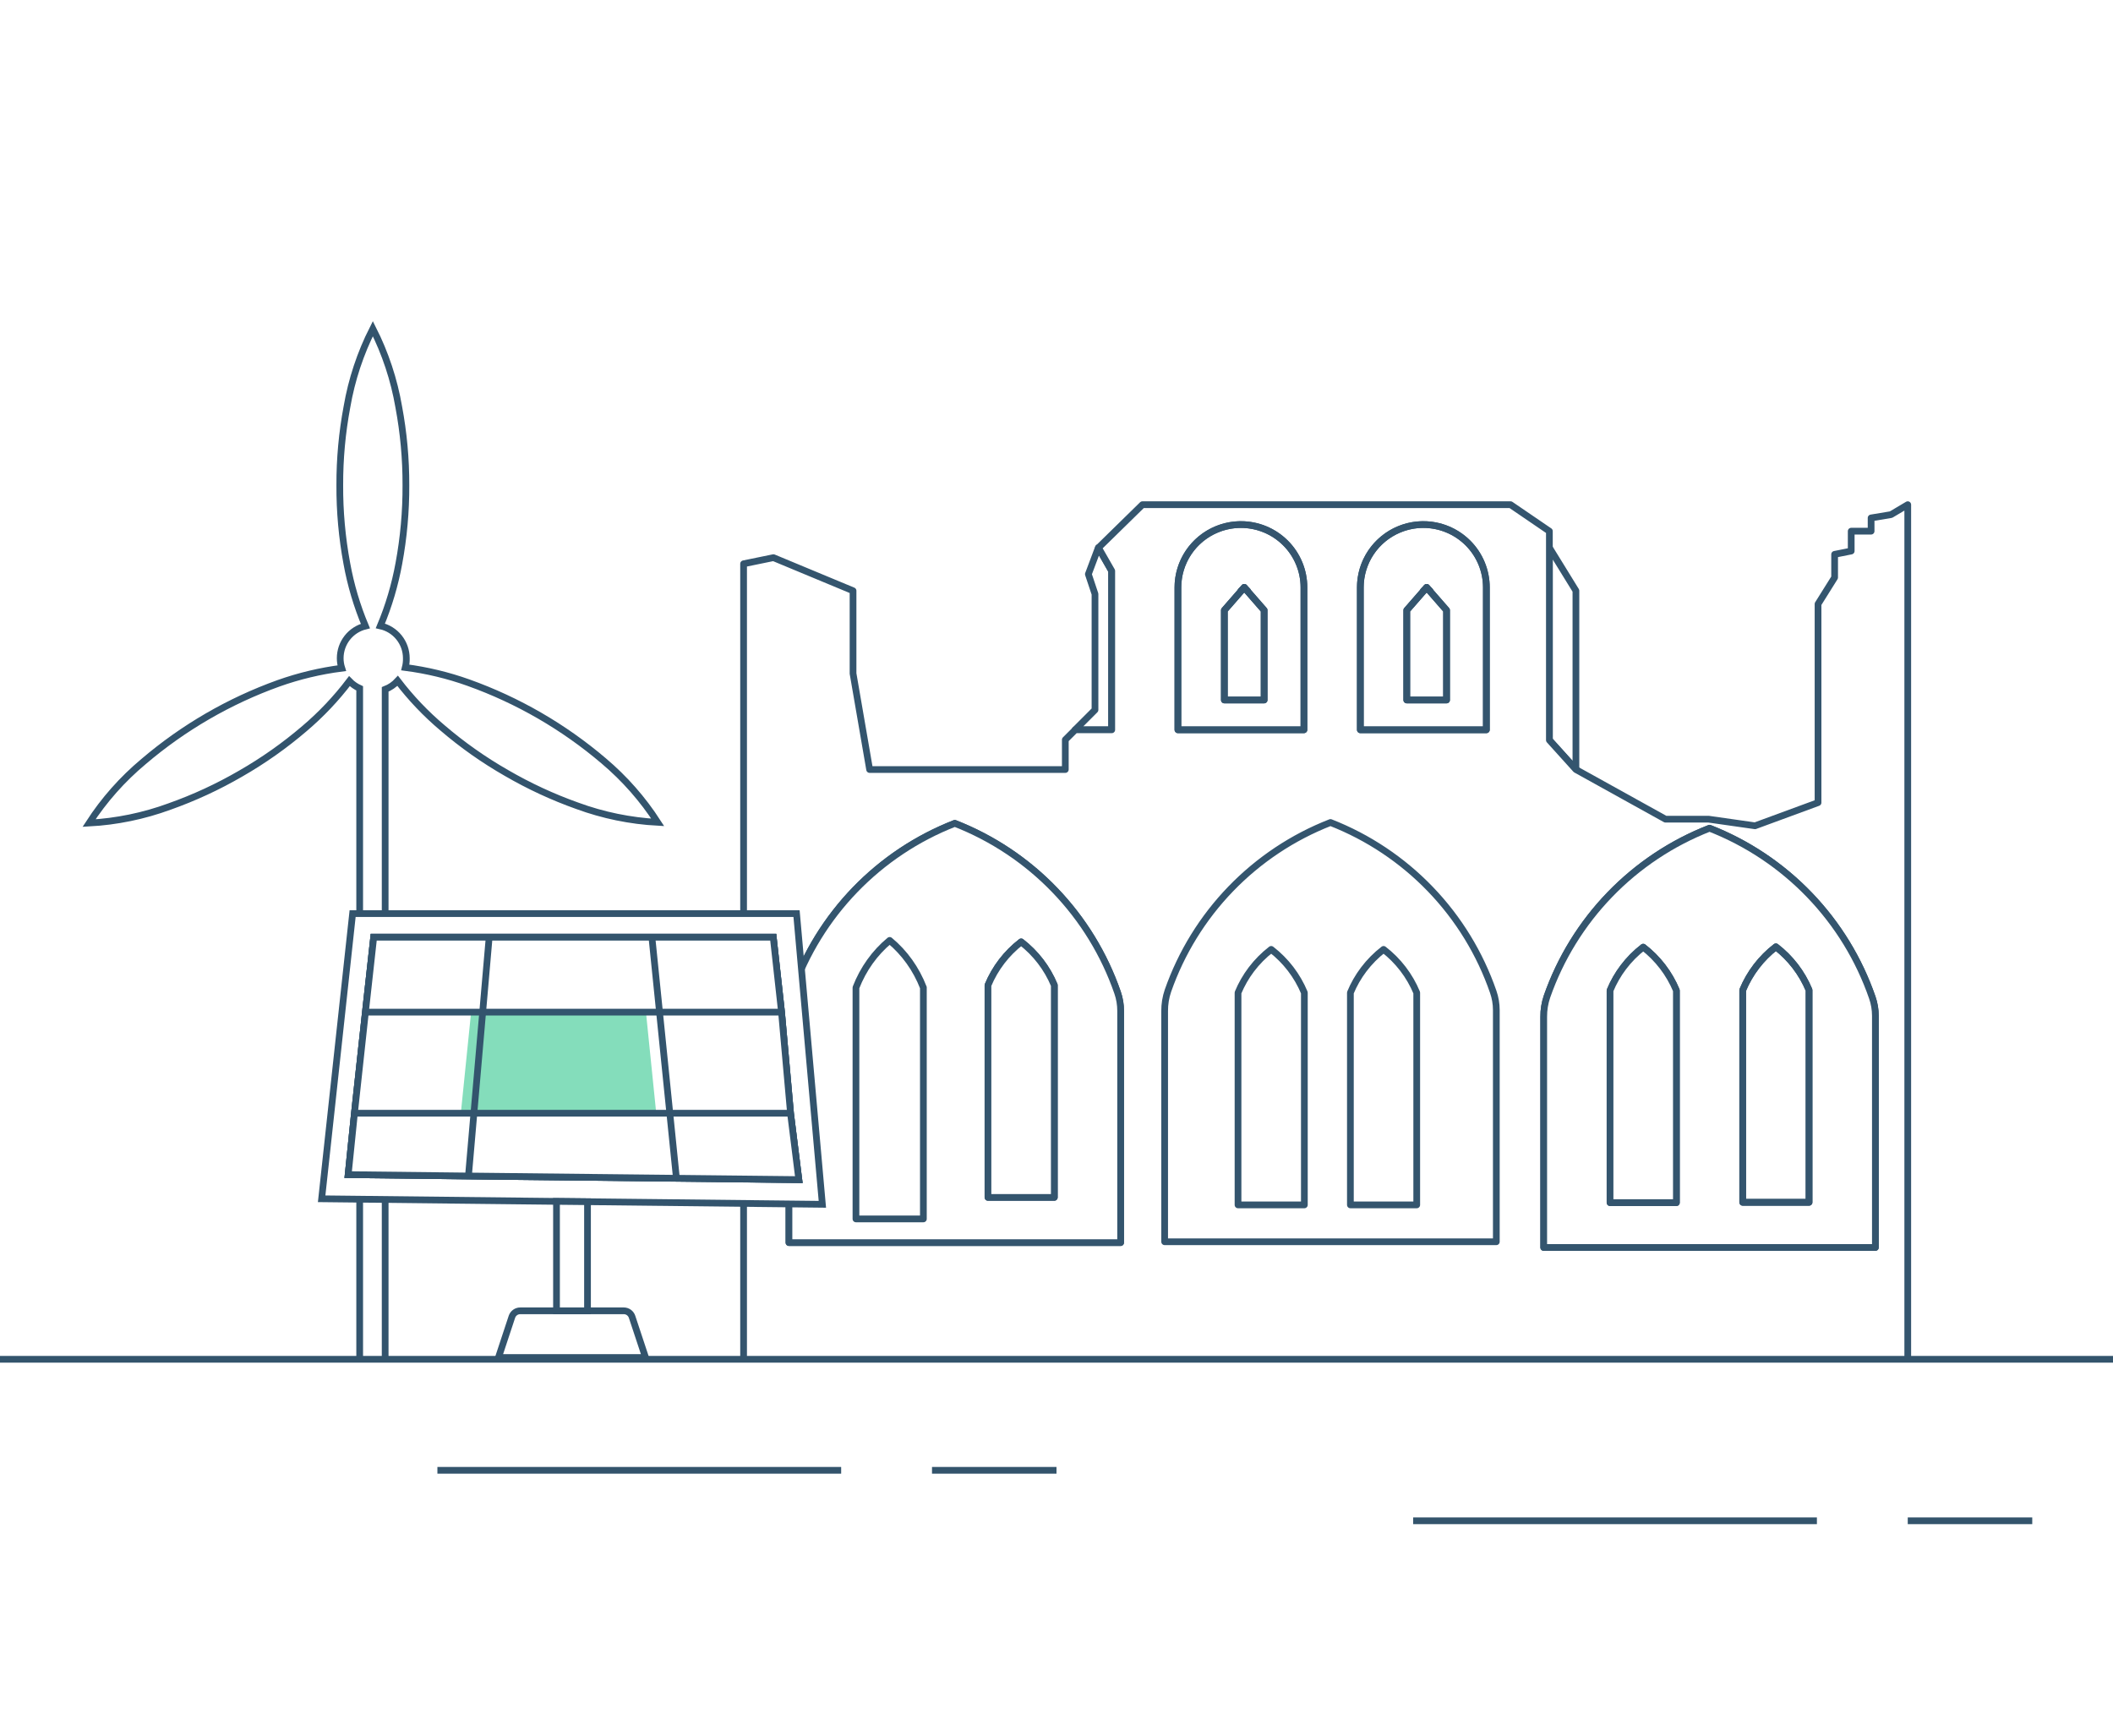
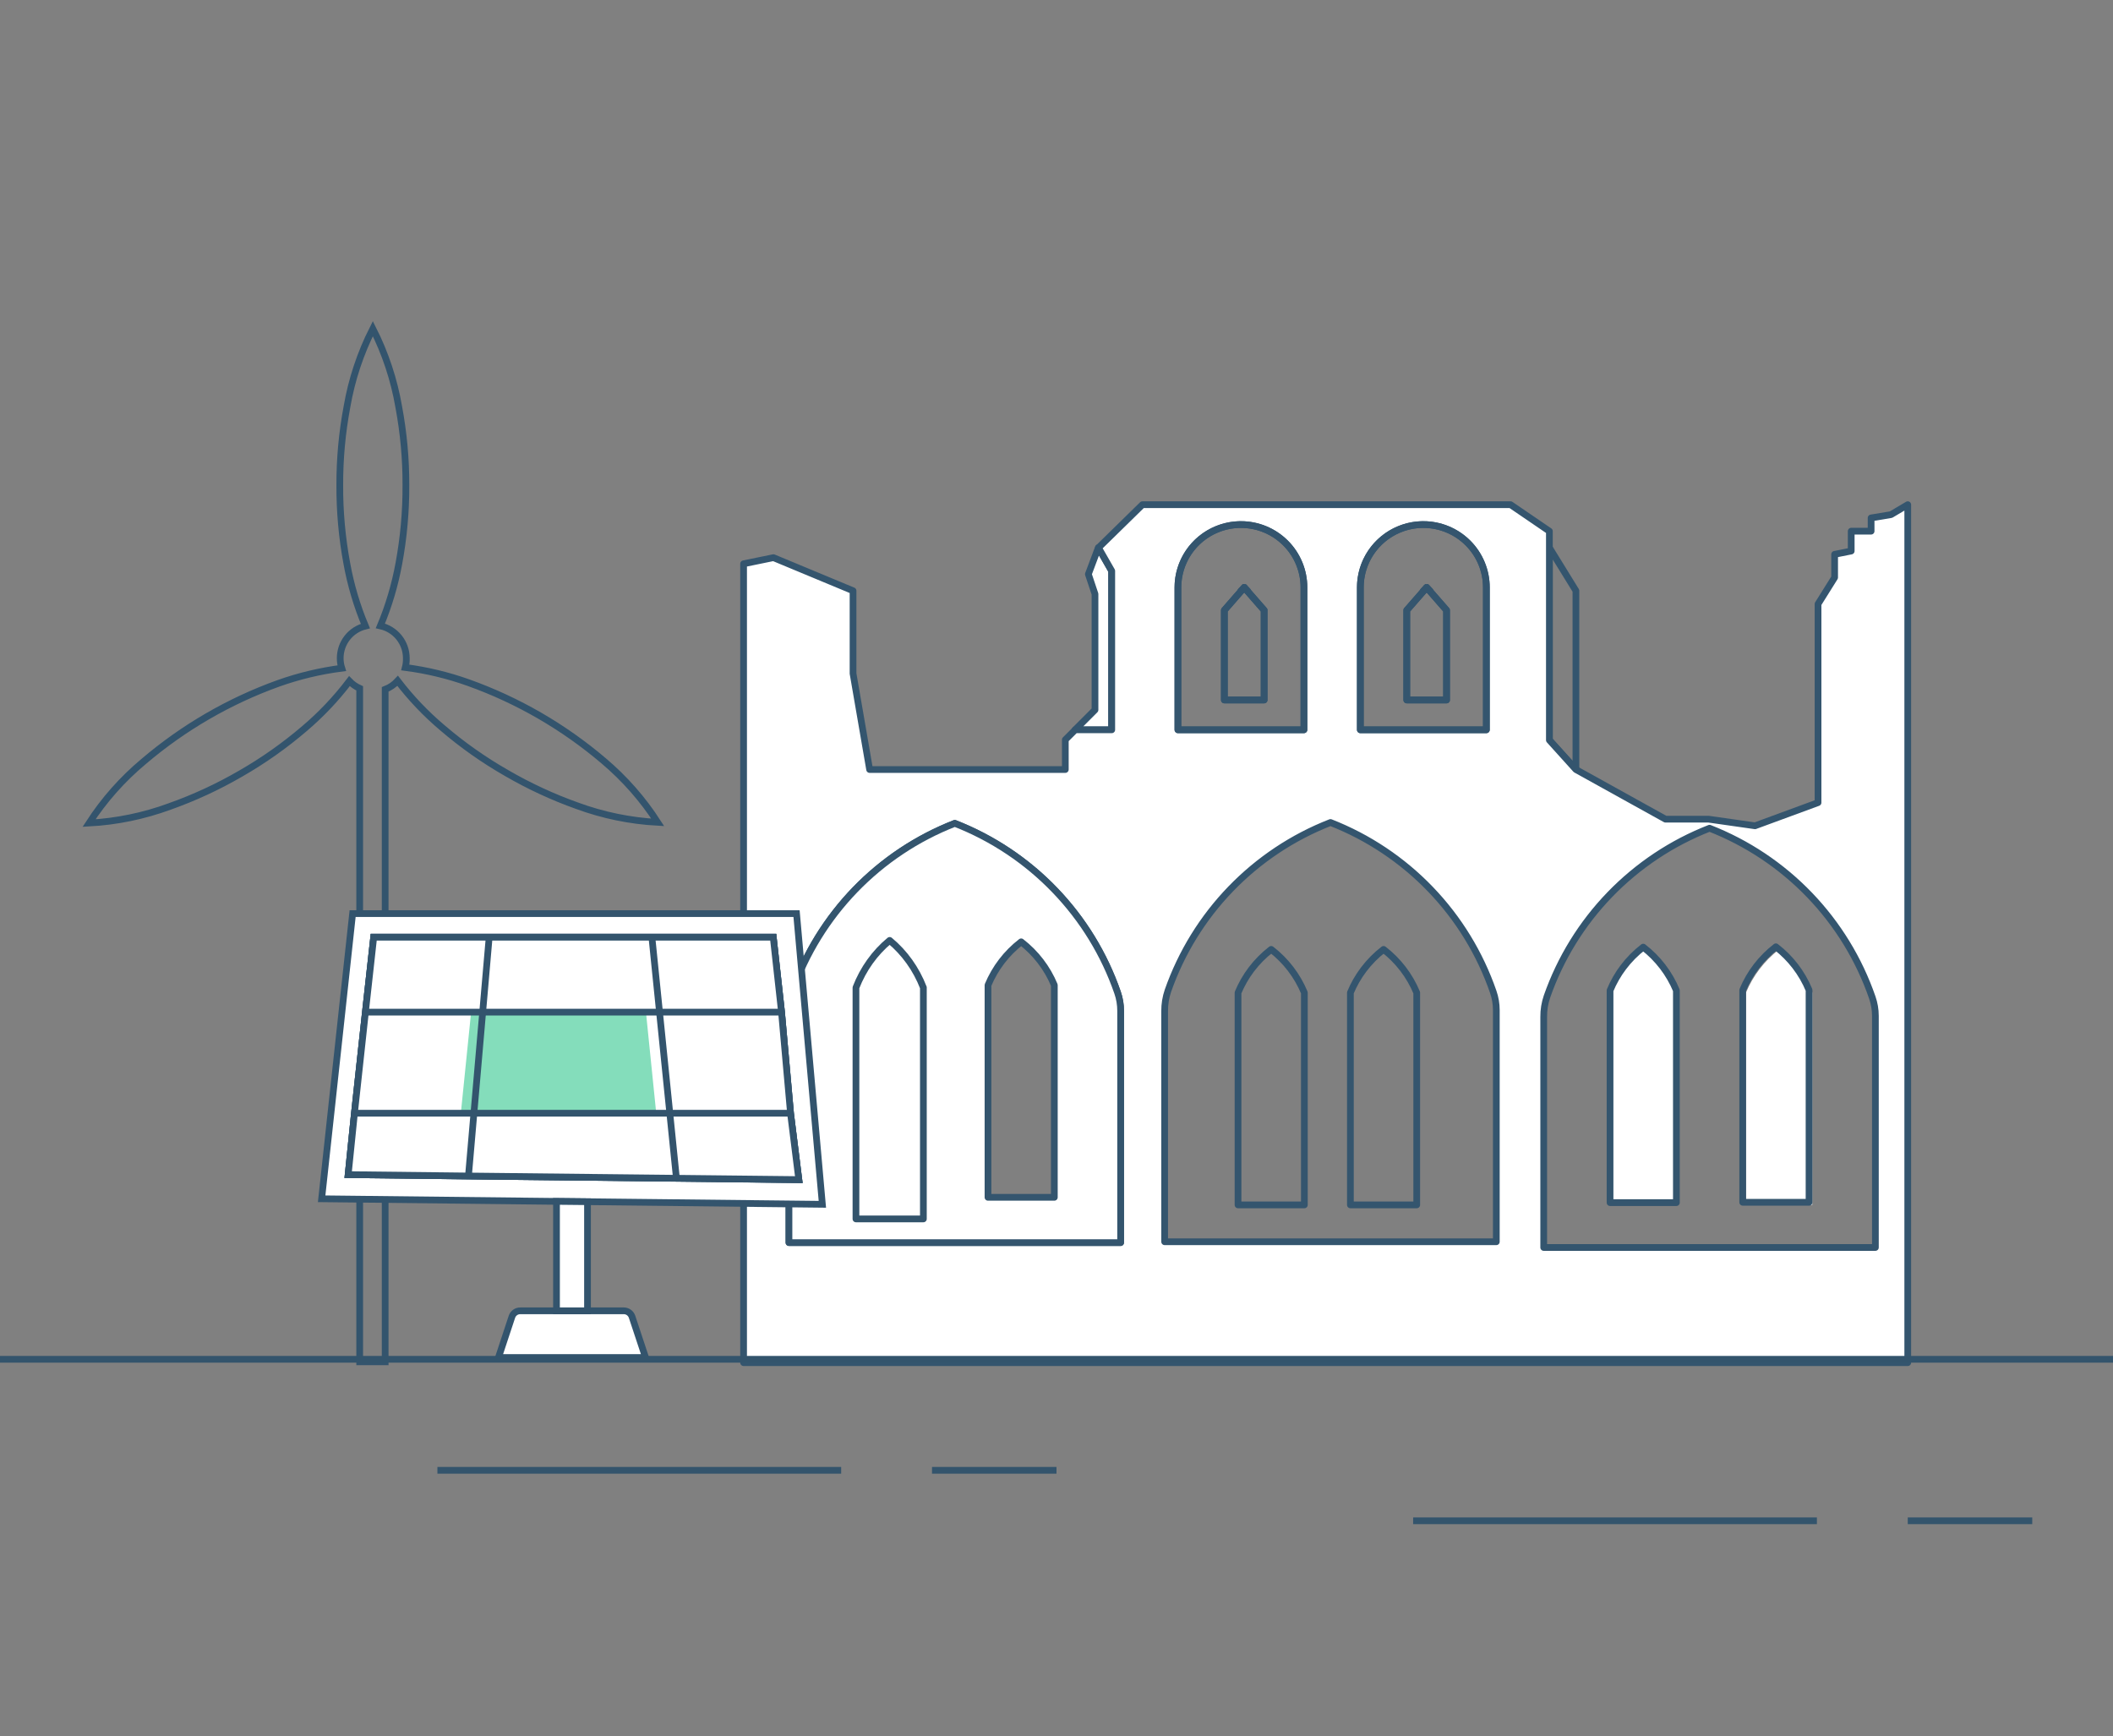
<svg xmlns="http://www.w3.org/2000/svg" width="628" height="516" viewBox="0 0 628 516" fill="none">
  <rect x="0" y="0" width="628" height="516" fill="#808080" stroke="none" />
  <g clip-path="url(#clip0_1307_4199)">
-     <rect width="628" height="516" fill="white" />
    <path d="M330.37 169.668V216.906H319.526L325.441 210.992V176.556L323.469 170.652L326.427 162.781L330.37 169.668Z" fill="white" stroke="#34556E" stroke-width="2" stroke-linecap="round" stroke-linejoin="round" />
    <path d="M468.375 175.572V228.713L460.489 219.966V162.781L468.375 175.572Z" stroke="#34556E" stroke-width="2" stroke-linecap="round" stroke-linejoin="round" />
    <path d="M562.022 152.952L556.107 153.936V157.871H550.193V163.775L545.264 164.759V171.646L540.335 179.517V238.552L521.606 245.439L507.805 243.471H494.991L468.375 228.713L460.489 219.976V157.871L448.956 150H339.537L326.476 162.791L330.419 169.678V216.906H319.576L316.618 219.858V228.713H258.459L253.53 200.179V175.582L229.872 165.743L221 167.563V405H567V150L562.022 152.952ZM333.061 369.304H234.485V300.794C234.466 298.726 234.799 296.67 235.471 294.714C239.433 283.395 245.802 273.067 254.139 264.436C262.476 255.805 272.586 249.076 283.773 244.711C295.001 249.098 305.141 255.865 313.492 264.546C321.844 273.227 328.207 283.614 332.144 294.989C332.756 296.738 333.069 298.577 333.07 300.43L333.061 369.304ZM404.301 174.598C404.301 169.64 406.274 164.885 409.787 161.379C413.299 157.873 418.063 155.903 423.03 155.903C427.998 155.903 432.762 157.873 436.274 161.379C439.787 164.885 441.76 169.64 441.76 174.598V216.906H404.301V174.598ZM350.085 174.598C350.085 169.64 352.058 164.885 355.57 161.379C359.083 157.873 363.847 155.903 368.814 155.903C373.781 155.903 378.545 157.873 382.058 161.379C385.57 164.885 387.543 169.64 387.543 174.598V216.906H350.085V174.598ZM444.717 369.068H346.142V300.528C346.124 298.461 346.457 296.405 347.127 294.448C351.092 283.132 357.461 272.805 365.798 264.176C374.135 255.547 384.243 248.82 395.429 244.455C406.658 248.846 416.798 255.619 425.148 264.305C433.498 272.991 439.859 283.383 443.79 294.763C444.403 296.512 444.716 298.351 444.717 300.204V369.068ZM557.379 370.77H458.804V302.231C458.786 300.163 459.119 298.107 459.789 296.15C463.754 284.834 470.123 274.507 478.46 265.878C486.797 257.249 496.905 250.522 508.091 246.158C519.319 250.549 529.457 257.32 537.807 266.004C546.157 274.688 552.518 285.078 556.452 296.455C557.064 298.208 557.377 300.05 557.379 301.906V370.77Z" fill="white" stroke="#34556E" stroke-width="2" stroke-linecap="round" stroke-linejoin="round" />
    <path d="M332.144 294.989C328.207 283.613 321.844 273.226 313.492 264.546C305.141 255.865 295.001 249.098 283.773 244.711C272.586 249.076 262.476 255.805 254.139 264.435C245.802 273.066 239.433 283.395 235.471 294.713C234.799 296.67 234.466 298.726 234.485 300.794V369.333H333.061V300.459C333.066 298.597 332.756 296.748 332.144 294.989ZM313.355 355.863H293.64V292.795C295.748 287.722 299.146 283.286 303.498 279.925C307.85 283.286 311.248 287.722 313.355 292.795V355.863Z" fill="white" stroke="#34556E" stroke-width="2" stroke-linecap="round" stroke-linejoin="round" />
-     <path d="M313.346 292.795V355.893H293.631V292.824C295.739 287.751 299.136 283.315 303.488 279.955C307.84 283.315 311.238 287.751 313.346 292.824V292.795Z" fill="white" stroke="#34556E" stroke-width="2" stroke-linecap="round" stroke-linejoin="round" />
    <path d="M370.786 175.582L369.8 174.598" stroke="#34556E" stroke-width="2" stroke-linecap="round" stroke-linejoin="round" />
    <path d="M369.8 174.598L368.814 175.582" stroke="#34556E" stroke-width="2" stroke-linecap="round" stroke-linejoin="round" />
    <path d="M274.436 293.499V362.278H254.397V293.531C256.54 288.001 259.993 283.166 264.417 279.503C268.84 283.166 272.294 288.001 274.436 293.531V293.499Z" stroke="#33546C" stroke-width="2" stroke-linecap="round" stroke-linejoin="round" />
    <path d="M375.714 181.367V208.041H363.885V181.367L369.799 174.588L375.714 181.367Z" stroke="#34556E" stroke-width="2" stroke-linecap="round" stroke-linejoin="round" />
    <path d="M382.053 161.374C379.433 158.761 376.096 156.982 372.463 156.262C368.83 155.541 365.065 155.912 361.644 157.328C358.222 158.743 355.298 161.139 353.241 164.213C351.183 167.287 350.085 170.901 350.085 174.598V216.906H387.544V174.598C387.544 172.142 387.059 169.709 386.117 167.44C385.175 165.171 383.794 163.11 382.053 161.374ZM375.715 208.051H363.886V181.367L369.8 174.598L375.715 181.367V208.051Z" stroke="#34556E" stroke-width="2" stroke-linecap="round" stroke-linejoin="round" />
    <path d="M425.002 175.582L424.017 174.598" stroke="#34556E" stroke-width="2" stroke-linecap="round" stroke-linejoin="round" />
    <path d="M424.016 174.598L423.03 175.582" stroke="#34556E" stroke-width="2" stroke-linecap="round" stroke-linejoin="round" />
    <path d="M436.269 161.374C433.649 158.761 430.312 156.982 426.679 156.262C423.046 155.541 419.281 155.912 415.86 157.328C412.438 158.743 409.514 161.139 407.456 164.213C405.399 167.287 404.301 170.901 404.301 174.598V216.906H441.759V174.598C441.759 172.142 441.275 169.709 440.332 167.44C439.39 165.171 438.01 163.11 436.269 161.374V161.374ZM429.93 208.051H418.101V181.367L424.016 174.598L429.93 181.367V208.051Z" stroke="#34556E" stroke-width="2" stroke-linecap="round" stroke-linejoin="round" />
    <path d="M429.931 181.367V208.041H418.102V181.367L424.016 174.588L429.931 181.367Z" stroke="#34556E" stroke-width="2" stroke-linecap="round" stroke-linejoin="round" />
    <path d="M538.622 295.013V358.111H518.907V295.042C521.015 289.969 524.413 285.533 528.765 282.173C533.117 285.533 536.515 289.969 538.622 295.042V295.013Z" fill="white" />
-     <path d="M556.452 296.455C552.518 285.077 546.157 274.688 537.807 266.004C529.457 257.32 519.319 250.549 508.091 246.157C496.905 250.522 486.797 257.249 478.46 265.878C470.122 274.507 463.753 284.834 459.789 296.15C459.119 298.107 458.786 300.163 458.803 302.231V370.77H557.379V301.896C557.376 300.043 557.063 298.204 556.452 296.455V296.455ZM498.234 357.457H478.518V294.389C479.535 291.935 480.86 289.621 482.462 287.501C484.158 285.254 486.147 283.243 488.376 281.519C492.728 284.88 496.126 289.316 498.234 294.389V357.457ZM537.664 357.359H517.949V294.261C520.055 289.19 523.453 284.757 527.806 281.401C532.159 284.757 535.557 289.19 537.664 294.261V357.359Z" fill="white" stroke="#34556E" stroke-width="2" stroke-linecap="round" stroke-linejoin="round" />
    <path d="M498.234 294.369V357.438H478.519V294.369C479.535 291.916 480.86 289.601 482.462 287.482C484.159 285.235 486.147 283.223 488.376 281.5C492.728 284.86 496.126 289.296 498.234 294.369Z" fill="white" stroke="#34556E" stroke-width="2" stroke-linecap="round" stroke-linejoin="round" />
    <path d="M387.665 295.042V358.111H367.95V295.042C368.967 292.589 370.292 290.275 371.893 288.155C373.59 285.908 375.579 283.896 377.808 282.173C382.16 285.533 385.558 289.969 387.665 295.042Z" stroke="#34556E" stroke-width="2" stroke-linecap="round" stroke-linejoin="round" />
    <path d="M421.063 295.042V358.111H401.348V295.042C402.364 292.589 403.689 290.275 405.291 288.155C406.988 285.908 408.977 283.896 411.205 282.173C415.557 285.533 418.955 289.969 421.063 295.042Z" stroke="#34556E" stroke-width="2" stroke-linecap="round" stroke-linejoin="round" />
    <path d="M537.664 294.261V357.339H517.949V294.261C520.056 289.19 523.454 284.757 527.807 281.401C532.16 284.757 535.558 289.19 537.664 294.261Z" stroke="#34556E" stroke-width="2" stroke-linecap="round" stroke-linejoin="round" />
    <path d="M195.481 244.417C187.309 243.976 179.247 242.318 171.563 239.496C164.258 236.896 157.208 233.626 150.503 229.727C143.753 225.866 137.383 221.373 131.479 216.308C126.558 212.153 122.101 207.473 118.19 202.352C117.162 203.473 115.891 204.343 114.474 204.893V404.748H106.9V204.589C105.756 204.073 104.719 203.344 103.846 202.442C99.927 207.606 95.459 212.327 90.52 216.523C84.613 221.583 78.244 226.076 71.497 229.942C64.775 233.844 57.707 237.114 50.383 239.711C42.699 242.532 34.637 244.191 26.465 244.631C30.92 237.758 36.382 231.594 42.666 226.346C54.529 216.231 68.121 208.351 82.786 203.086C88.874 200.928 95.173 199.423 101.577 198.595C101.268 197.635 101.112 196.633 101.113 195.625C101.114 193.423 101.851 191.286 103.208 189.553C104.565 187.821 106.463 186.595 108.597 186.071C106.087 180.088 104.237 173.848 103.078 167.463C101.652 159.793 100.952 152.005 100.988 144.203C100.964 136.4 101.676 128.612 103.113 120.944C104.507 112.849 107.102 105.009 110.812 97.684C114.523 105.009 117.118 112.849 118.511 120.944C119.949 128.612 120.66 136.4 120.637 144.203C120.672 152.005 119.972 159.793 118.547 167.463C117.386 173.828 115.541 180.049 113.045 186.017C115.232 186.498 117.189 187.713 118.592 189.46C119.996 191.208 120.761 193.383 120.762 195.625C120.788 196.553 120.686 197.48 120.458 198.38C126.853 199.21 133.14 200.721 139.214 202.889C153.903 208.141 167.52 216.015 179.405 226.131C185.64 231.394 191.058 237.556 195.481 244.417V244.417Z" stroke="#33546D" stroke-width="2" />
    <path d="M191.864 403.469H148.145L152.145 391.373C152.32 390.852 152.653 390.4 153.099 390.08C153.545 389.761 154.079 389.592 154.627 389.596H185.402C185.945 389.595 186.474 389.766 186.915 390.085C187.355 390.405 187.684 390.855 187.854 391.373L191.864 403.469Z" fill="white" stroke="#33546D" stroke-width="2" />
    <path d="M236.738 271.541H104.799L95.596 356.295L165.398 357.068L174.611 357.165L244.413 357.937L236.738 271.541ZM139.239 349.513L103.482 349.117L105.348 330.897L108.608 300.852L111.07 278.545H229.814L232.276 300.823L234.949 330.897L237.411 350.624L139.239 349.513Z" fill="white" stroke="#33546D" stroke-width="2" />
    <path d="M174.611 357.164V389.596H165.397V357.068L174.611 357.164Z" fill="white" stroke="#33546D" stroke-width="2" />
    <path d="M237.412 350.595L139.23 349.523L103.482 349.117L105.348 330.868L108.608 300.823L111.07 278.545H229.814L232.276 300.823L234.95 330.868L237.412 350.595Z" fill="white" stroke="#33546D" stroke-width="2" />
    <path d="M237.412 350.595L139.23 349.523L103.482 349.117L105.348 330.868L108.608 300.823L111.07 278.545H229.814L232.276 300.823L234.95 330.868L237.412 350.595Z" fill="white" stroke="#33546D" stroke-width="2" />
    <path d="M137 330.5L140 301H192L195 330.5H137Z" fill="#84DDBB" />
    <path d="M145.385 278.555L139.229 349.542" stroke="#33546D" stroke-width="2" />
    <path d="M193.749 278.555L200.972 349.542" stroke="#33546D" stroke-width="2" />
    <path d="M108.607 300.823H232.275" stroke="#33546D" stroke-width="2" />
    <path d="M105.348 330.868H234.95" stroke="#33546D" stroke-width="2" />
-     <rect x="-6" y="404" width="634" height="122" fill="white" />
    <path d="M628 404L0 404" stroke="#33546C" stroke-width="2" />
    <path d="M130 437H250" stroke="#33546C" stroke-width="2" />
    <path d="M277 437H314" stroke="#33546C" stroke-width="2" />
    <path d="M420 452H540" stroke="#33546C" stroke-width="2" />
    <path d="M567 452H604" stroke="#33546C" stroke-width="2" />
  </g>
  <defs>
    <clipPath id="clip0_1307_4199">
      <rect width="628" height="516" fill="white" />
    </clipPath>
  </defs>
</svg>